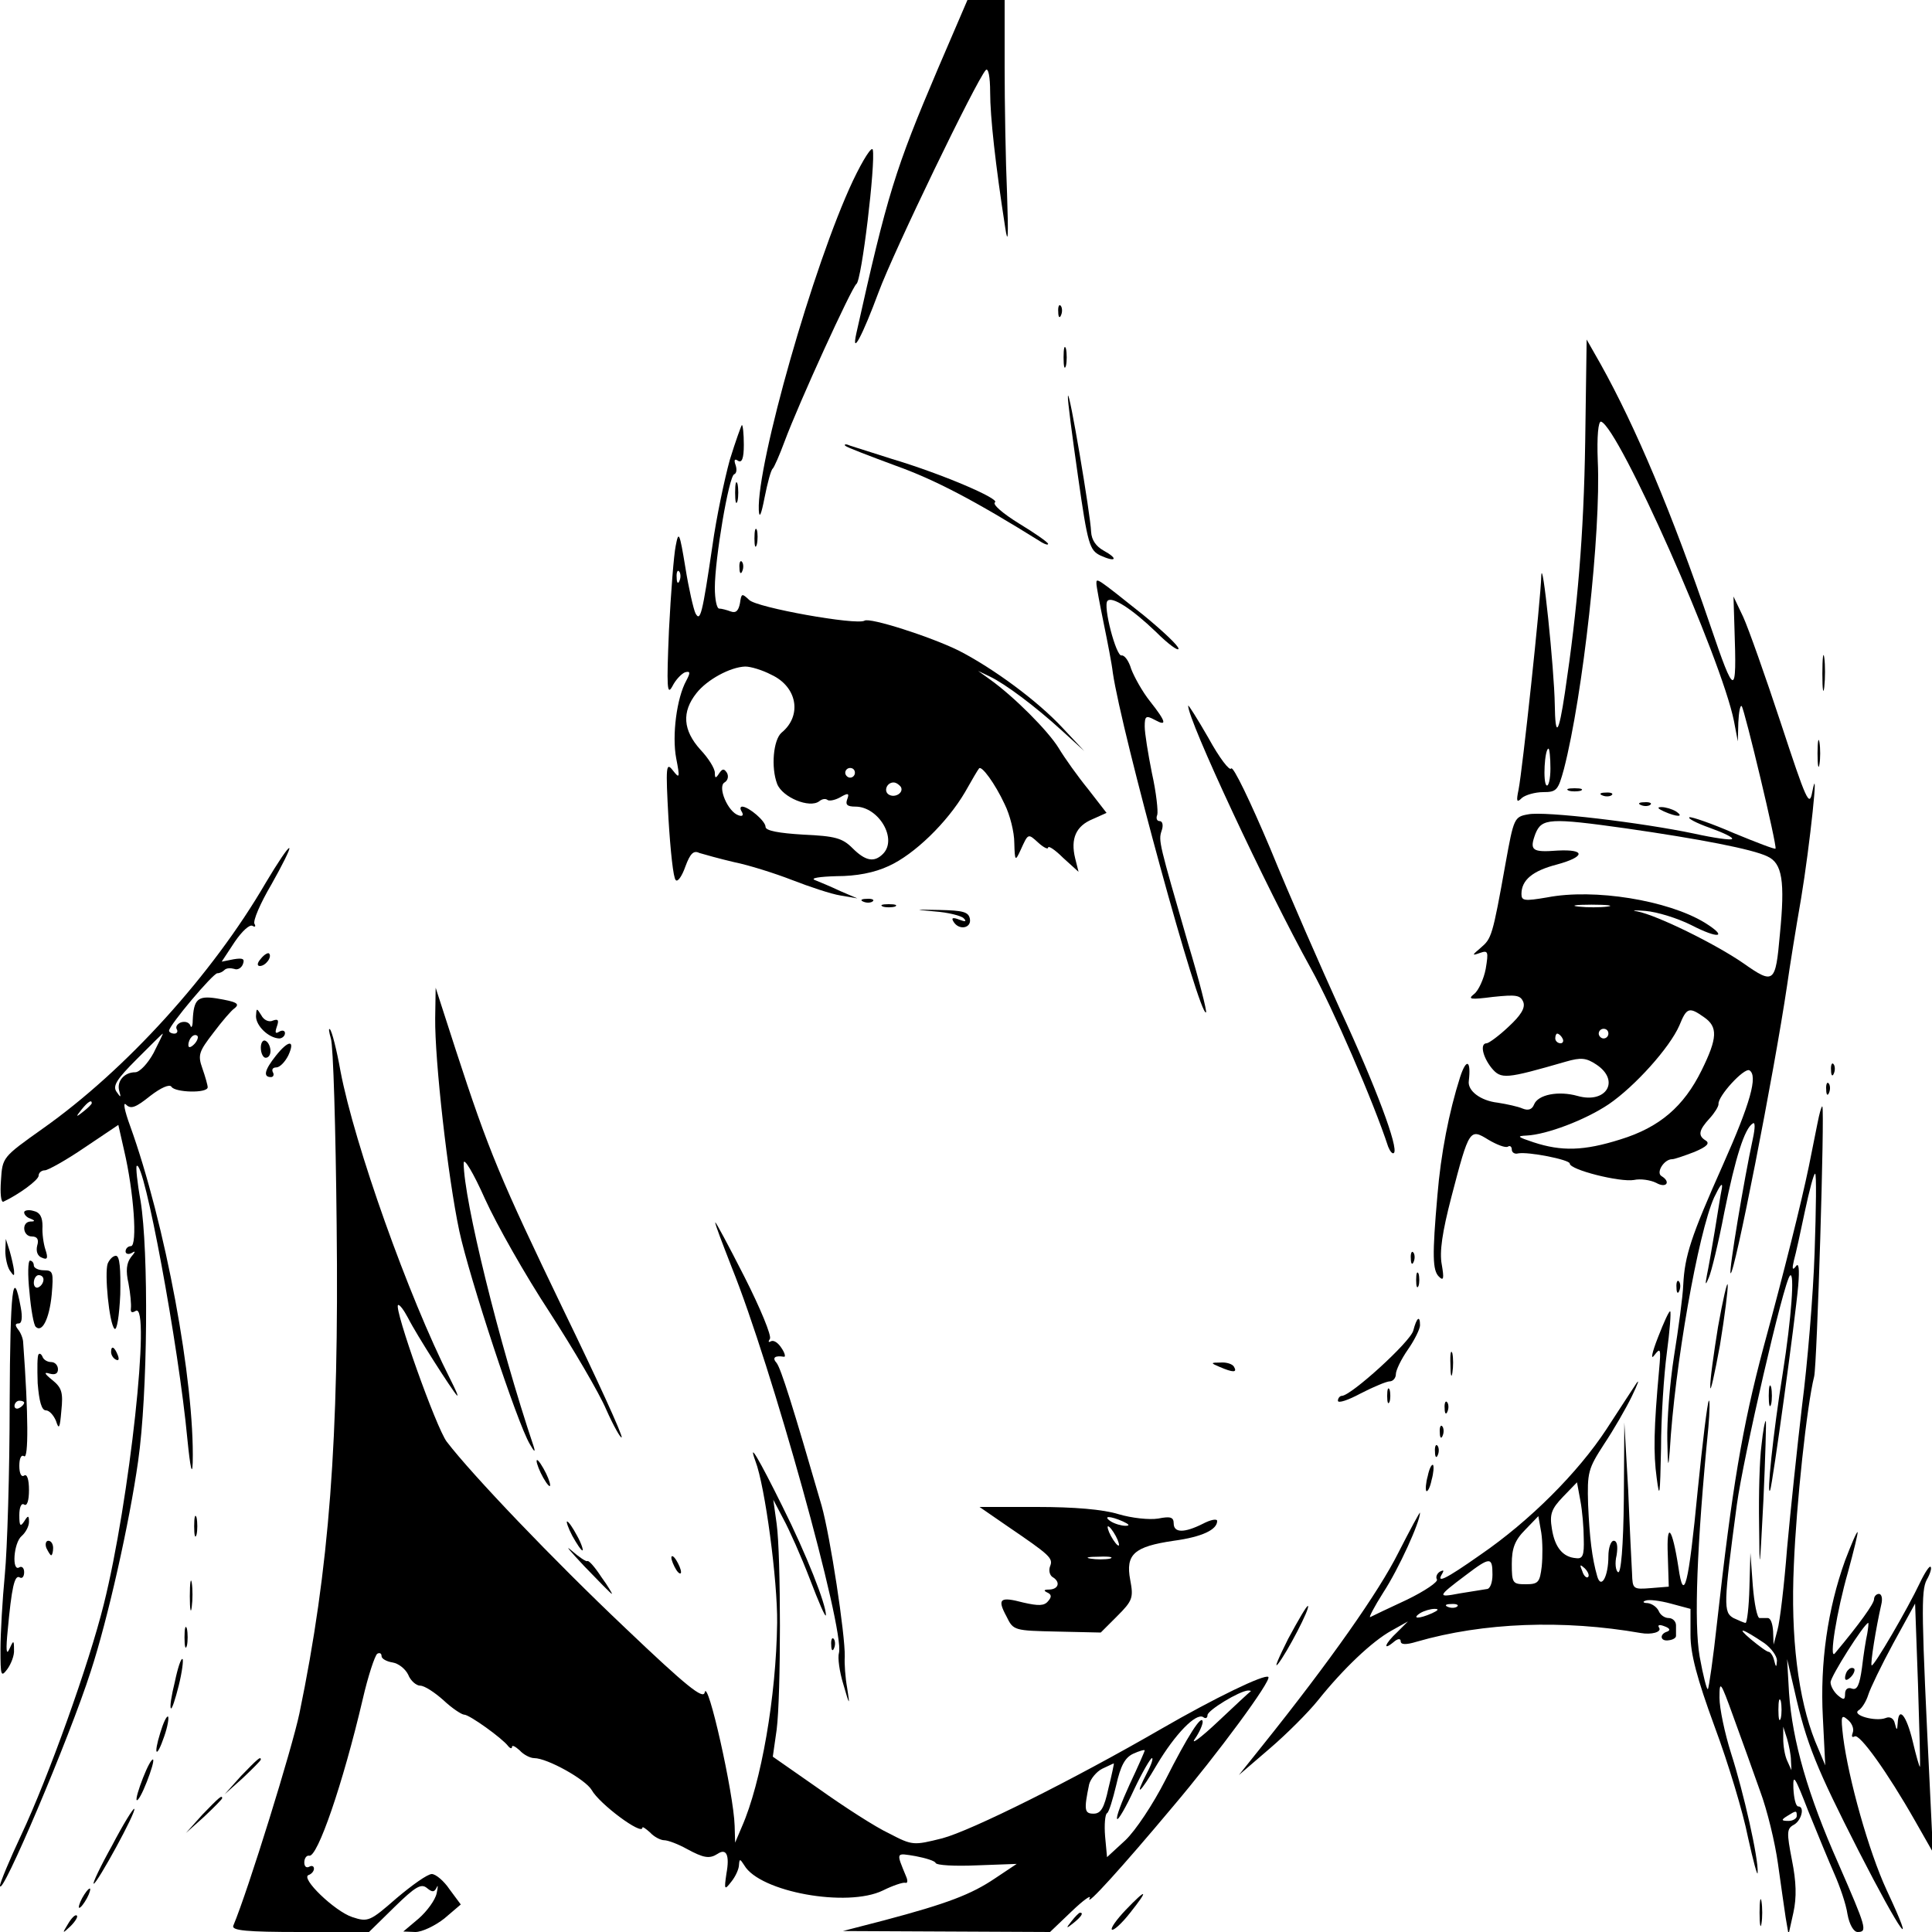
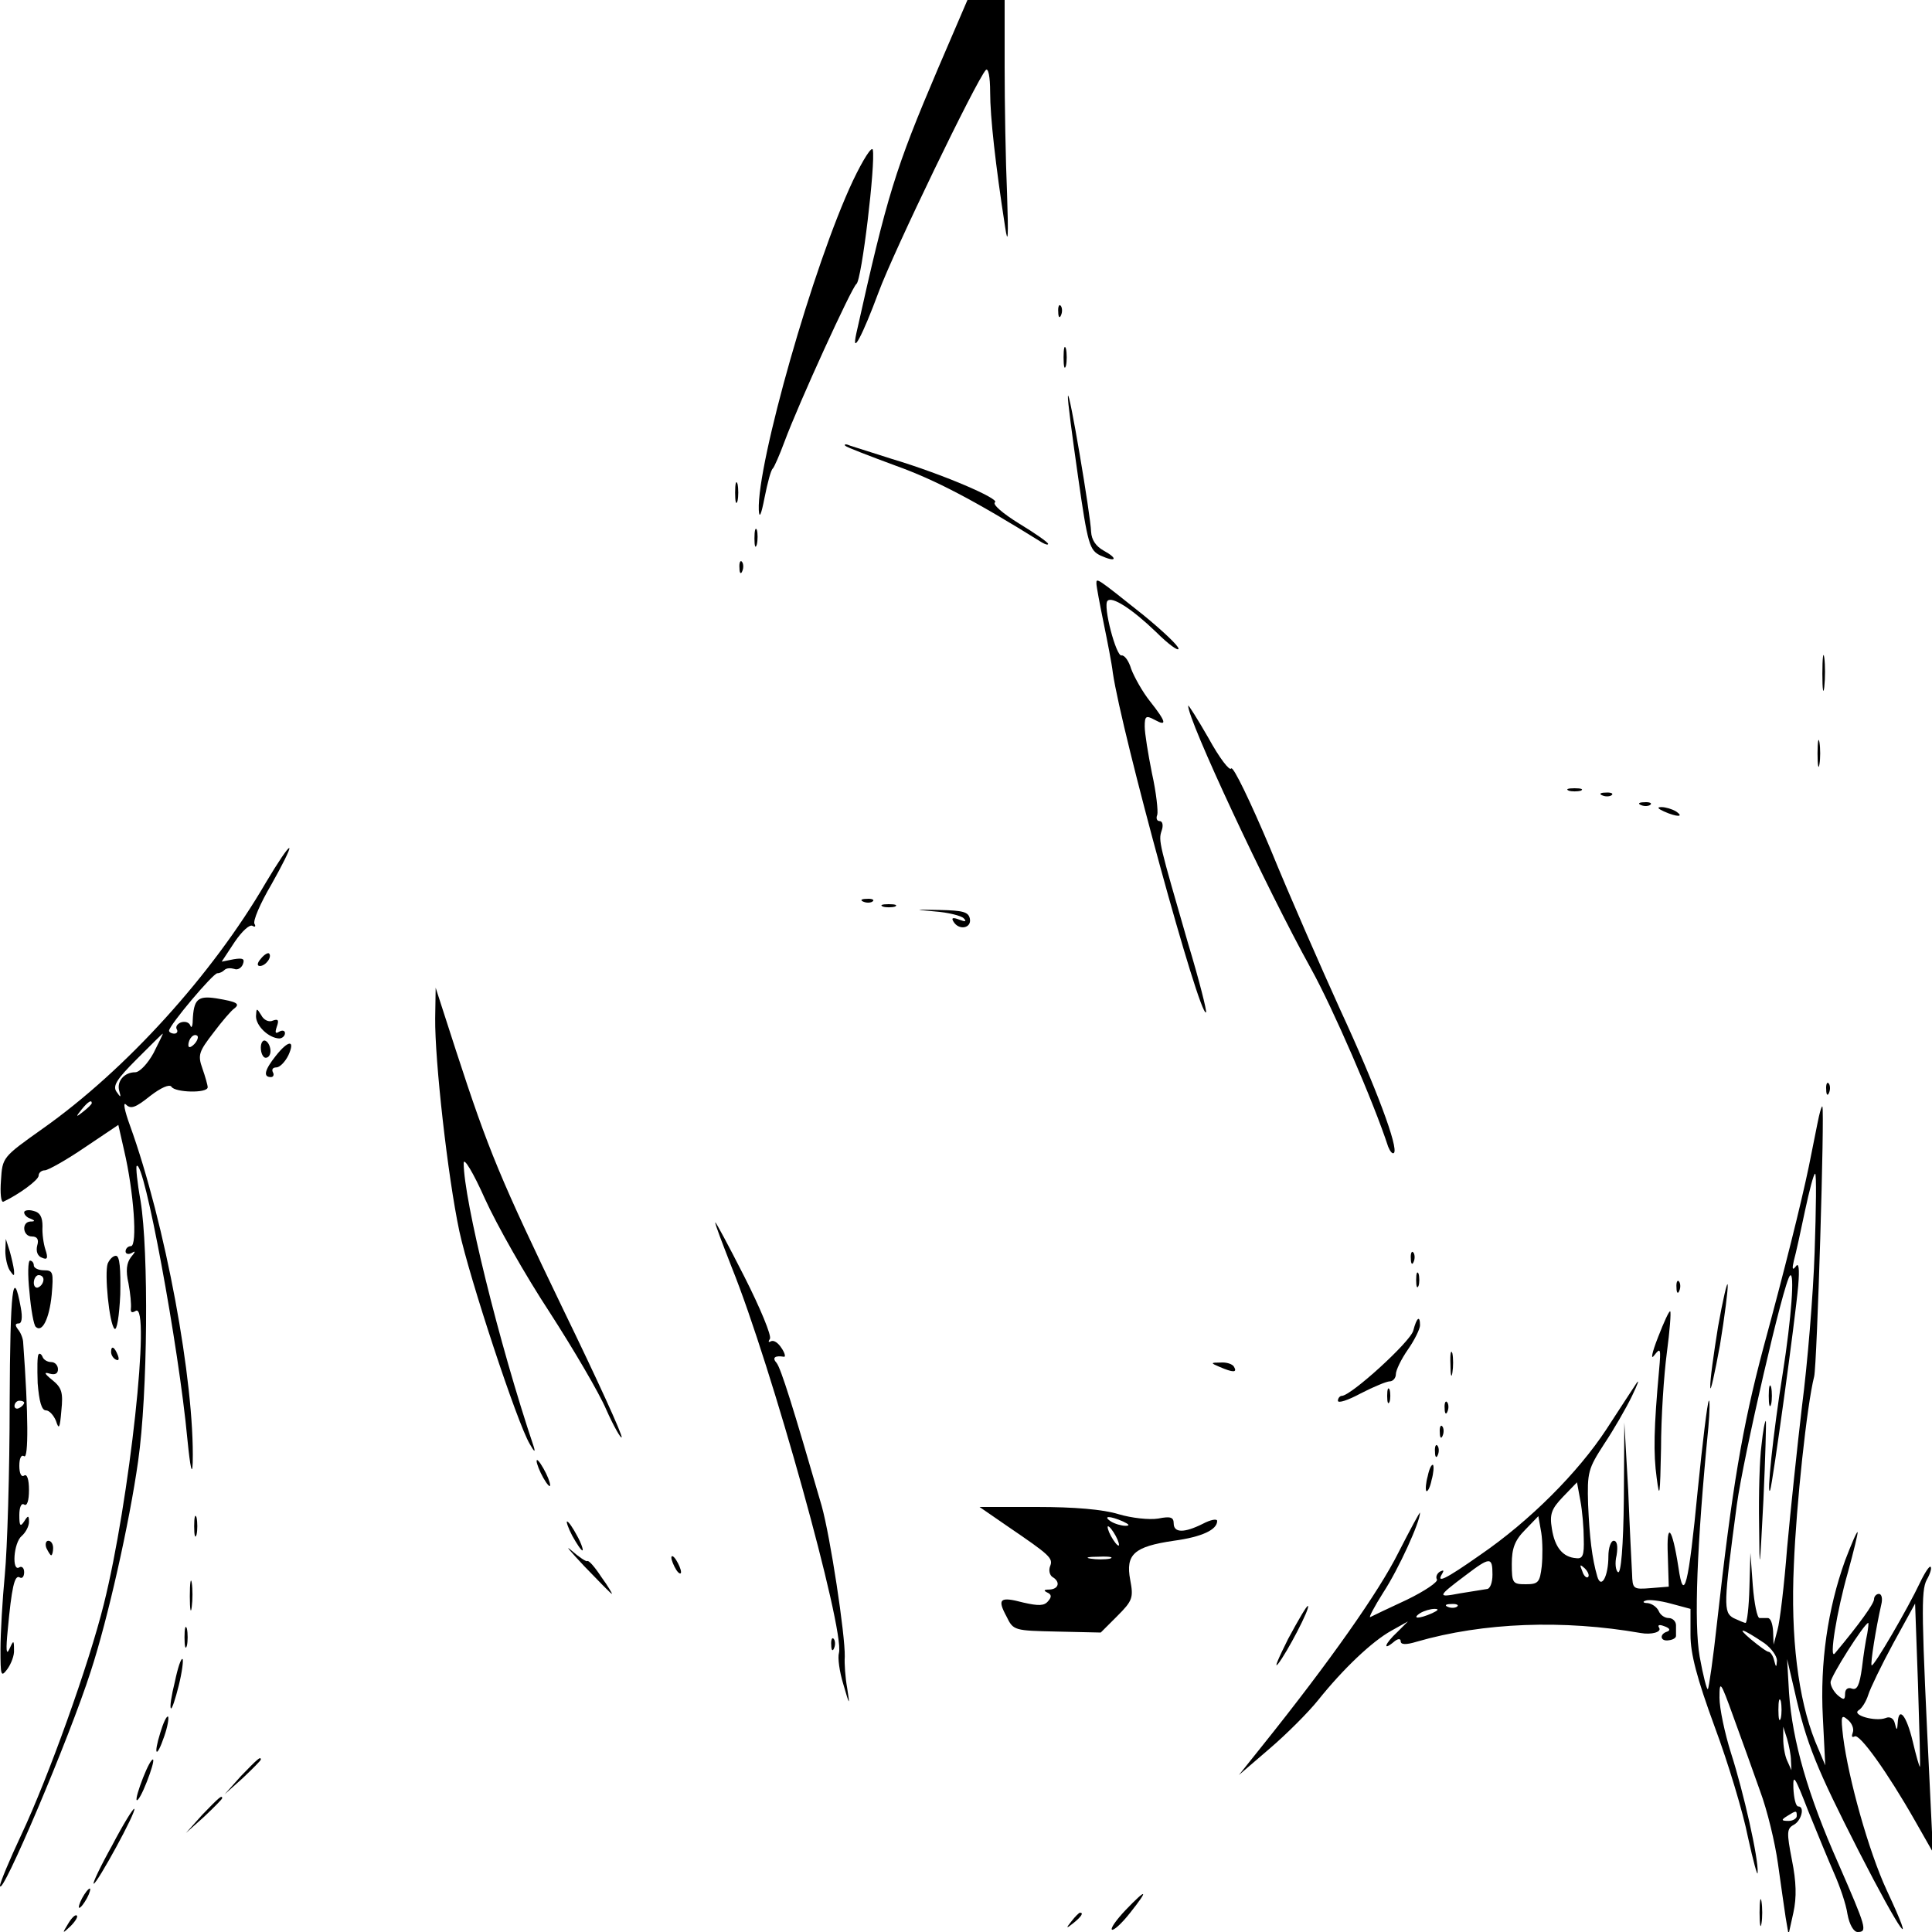
<svg xmlns="http://www.w3.org/2000/svg" version="1.0" width="400pt" height="400pt" viewBox="0 0 400 400" preserveAspectRatio="xMidYMid meet">
  <g transform="translate(0,400) scale(0.1,-0.1)" fill="#000000" stroke="none">
    <path d="M1942 3858 c-89 -209 -105 -261 -169 -548 -11 -50 13 -4 46 85 31 84 202 438 222 460 5 5 9 -13 9 -46 0 -51 11 -150 31 -279 6 -40 7 -21 4 69 -3 68 -5 186 -5 263 l0 138 -38 0 -39 0 -61 -142z" />
    <path d="M1766 3626 c-82 -174 -199 -586 -195 -682 1 -19 5 -10 12 26 6 30 13 57 17 60 3 3 14 28 24 55 30 81 139 319 149 327 11 6 40 251 34 278 -2 8 -20 -20 -41 -64z" />
    <path d="M2191 3354 c0 -11 3 -14 6 -6 3 7 2 16 -1 19 -3 4 -6 -2 -5 -13z" />
-     <path d="M3282 3086 c-3 -195 -16 -346 -42 -520 -13 -87 -20 -95 -21 -25 -1 73 -26 314 -28 266 -1 -48 -39 -402 -47 -442 -5 -24 -4 -28 7 -17 7 6 27 12 44 12 28 0 31 4 43 48 39 151 77 491 70 638 -2 50 1 83 7 81 37 -13 249 -490 275 -620 l8 -42 1 39 c1 22 4 37 7 34 6 -7 74 -291 70 -295 -1 -2 -40 13 -86 32 -46 20 -87 34 -92 33 -5 -2 14 -12 42 -22 28 -10 49 -20 46 -23 -2 -3 -37 2 -78 11 -109 23 -310 47 -344 40 -29 -5 -30 -8 -47 -102 -27 -151 -29 -155 -51 -174 -19 -16 -19 -17 -2 -11 17 6 18 3 12 -33 -4 -21 -15 -45 -24 -52 -14 -11 -8 -12 39 -6 48 5 57 4 63 -11 4 -12 -5 -27 -31 -51 -20 -19 -41 -34 -45 -34 -14 0 -9 -27 10 -51 20 -24 29 -23 154 13 31 9 42 8 63 -6 50 -33 21 -82 -39 -65 -39 11 -82 3 -90 -18 -4 -10 -12 -13 -24 -8 -9 4 -32 9 -51 12 -36 4 -63 25 -60 45 5 43 -5 48 -18 8 -23 -72 -40 -159 -47 -245 -11 -125 -10 -155 3 -168 10 -10 11 -4 6 25 -5 26 1 67 20 140 37 142 38 142 77 118 17 -10 35 -17 40 -14 4 3 8 0 8 -6 0 -6 6 -10 13 -8 21 4 107 -13 107 -21 0 -13 104 -39 133 -34 13 3 34 0 46 -6 21 -12 31 2 11 14 -12 7 5 35 22 35 5 0 25 7 46 15 26 11 33 18 23 24 -16 10 -14 21 9 46 10 11 18 24 18 29 -2 16 53 76 64 70 18 -11 2 -68 -55 -196 -66 -148 -79 -188 -82 -248 -1 -25 -10 -91 -19 -147 -9 -57 -15 -136 -14 -175 1 -55 2 -60 5 -23 10 176 59 453 92 526 12 25 18 33 16 19 -3 -14 -9 -54 -15 -90 -6 -36 -13 -76 -16 -90 -4 -21 -3 -22 4 -5 5 11 20 72 32 135 23 114 42 174 59 184 5 4 5 -9 0 -32 -18 -83 -50 -274 -46 -278 7 -8 90 414 117 596 5 36 18 117 29 180 18 108 38 296 23 220 -6 -32 -12 -18 -65 143 -32 97 -67 196 -78 220 l-20 42 2 -65 c5 -145 1 -145 -50 5 -79 232 -154 410 -227 541 l-29 51 -3 -211z m-72 -677 c0 -22 -4 -38 -8 -35 -8 5 -4 76 4 76 2 0 4 -18 4 -41z m156 -124 c153 -22 262 -43 293 -58 31 -14 37 -51 26 -162 -9 -101 -12 -104 -76 -59 -58 40 -178 99 -219 107 -14 2 -6 3 17 1 24 -2 66 -15 94 -29 58 -30 78 -26 28 5 -76 46 -228 71 -326 52 -47 -8 -53 -7 -53 7 0 29 23 48 73 61 59 16 61 32 2 29 -53 -4 -59 0 -46 35 13 32 30 33 187 11z m-38 -162 c-15 -2 -42 -2 -60 0 -18 2 -6 4 27 4 33 0 48 -2 33 -4z m200 -229 c29 -20 28 -43 -5 -110 -37 -75 -87 -118 -168 -143 -76 -24 -122 -25 -180 -6 -33 11 -36 13 -14 14 41 2 121 32 170 65 54 37 126 117 146 163 15 37 20 39 51 17z m-198 -34 c0 -5 -4 -10 -10 -10 -5 0 -10 5 -10 10 0 6 5 10 10 10 6 0 10 -4 10 -10z m-95 -10 c3 -5 1 -10 -4 -10 -6 0 -11 5 -11 10 0 6 2 10 4 10 3 0 8 -4 11 -10z" />
    <path d="M2202 3260 c0 -19 2 -27 5 -17 2 9 2 25 0 35 -3 9 -5 1 -5 -18z" />
    <path d="M2211 3180 c-1 -8 9 -83 21 -167 20 -141 24 -152 46 -163 33 -15 38 -7 7 10 -16 9 -25 22 -26 39 -1 34 -46 300 -48 281z" />
-     <path d="M1511 3048 c-11 -40 -28 -120 -36 -178 -21 -142 -25 -158 -35 -140 -4 8 -14 51 -21 95 -12 73 -14 77 -20 45 -4 -19 -10 -97 -14 -175 -5 -119 -4 -136 7 -116 7 14 19 26 26 29 11 3 12 0 3 -17 -20 -36 -30 -114 -21 -161 8 -41 7 -43 -7 -25 -14 18 -15 9 -9 -100 4 -66 10 -123 15 -127 4 -5 13 8 20 28 10 27 17 34 29 28 10 -3 42 -12 72 -19 30 -6 84 -23 120 -37 36 -14 81 -29 100 -32 l35 -6 -35 15 c-19 9 -43 19 -53 23 -10 4 10 7 45 8 41 0 78 7 108 21 53 24 121 90 158 153 14 25 27 47 29 49 5 7 33 -31 53 -74 11 -22 20 -58 20 -80 1 -38 2 -39 13 -15 16 35 15 35 37 15 11 -10 20 -14 20 -10 0 5 14 -4 31 -21 l32 -29 -7 28 c-10 41 2 67 36 81 l29 13 -38 49 c-22 27 -49 65 -61 85 -22 36 -93 107 -142 142 l-25 18 25 -12 c31 -15 92 -60 150 -113 l45 -41 -45 48 c-52 56 -143 123 -215 160 -59 29 -184 69 -195 62 -16 -10 -224 27 -239 43 -15 14 -16 14 -19 -7 -3 -15 -8 -21 -19 -17 -8 3 -19 6 -24 6 -5 0 -9 19 -9 43 0 60 29 231 40 235 5 2 6 10 3 19 -4 11 -2 14 5 9 8 -5 12 5 12 33 0 23 -2 41 -4 41 -1 0 -13 -33 -25 -72z m-104 -250 c-3 -8 -6 -5 -6 6 -1 11 2 17 5 13 3 -3 4 -12 1 -19z m190 -195 c54 -25 64 -85 21 -120 -17 -15 -22 -72 -9 -106 11 -28 67 -51 87 -36 6 5 13 6 17 3 3 -3 15 -1 26 5 17 10 20 9 15 -4 -4 -11 0 -15 17 -15 48 0 88 -67 57 -98 -18 -18 -36 -15 -63 12 -21 21 -36 25 -102 28 -50 3 -78 8 -78 16 0 12 -34 41 -48 42 -5 0 -5 -5 -1 -11 4 -7 1 -10 -7 -7 -22 7 -44 59 -29 68 7 4 9 13 5 20 -6 9 -9 9 -16 -1 -7 -11 -9 -11 -9 1 0 9 -13 30 -30 48 -36 40 -39 78 -8 117 22 28 70 54 101 55 11 0 35 -7 54 -17z m173 -203 c0 -5 -4 -10 -10 -10 -5 0 -10 5 -10 10 0 6 5 10 10 10 6 0 10 -4 10 -10z m95 -29 c7 -12 -12 -24 -25 -16 -11 7 -4 25 10 25 5 0 11 -4 15 -9z" />
    <path d="M1750 3077 c3 -3 50 -21 104 -41 81 -29 162 -71 303 -159 7 -4 13 -6 13 -3 0 3 -27 22 -60 42 -34 21 -56 40 -50 44 11 7 -110 59 -214 90 -37 12 -76 24 -85 27 -9 4 -14 4 -11 0z" />
    <path d="M1522 2980 c0 -19 2 -27 5 -17 2 9 2 25 0 35 -3 9 -5 1 -5 -18z" />
    <path d="M1562 2885 c0 -16 2 -22 5 -12 2 9 2 23 0 30 -3 6 -5 -1 -5 -18z" />
    <path d="M1531 2824 c0 -11 3 -14 6 -6 3 7 2 16 -1 19 -3 4 -6 -2 -5 -13z" />
    <path d="M2270 2792 c0 -6 7 -43 15 -82 8 -39 17 -85 19 -103 18 -123 180 -716 193 -703 2 2 -14 66 -37 142 -60 208 -62 213 -55 234 4 11 2 20 -4 20 -6 0 -8 6 -5 13 2 7 -2 46 -11 86 -8 40 -15 83 -15 97 0 22 3 23 20 14 27 -15 25 -5 -9 38 -16 20 -33 51 -39 67 -5 17 -14 29 -20 28 -11 -3 -39 103 -29 113 9 10 50 -16 100 -64 26 -26 47 -41 47 -35 0 6 -33 37 -72 69 -99 79 -98 78 -98 66z" />
    <path d="M3773 2605 c0 -33 2 -45 4 -27 2 18 2 45 0 60 -2 15 -4 0 -4 -33z" />
    <path d="M2460 2539 c-1 -29 161 -376 254 -544 45 -81 130 -277 160 -369 4 -10 9 -16 12 -13 10 10 -37 136 -111 296 -39 86 -105 236 -145 334 -41 97 -77 172 -81 166 -3 -6 -24 21 -47 63 -23 40 -42 70 -42 67z" />
    <path d="M3763 2440 c0 -25 2 -35 4 -22 2 12 2 32 0 45 -2 12 -4 2 -4 -23z" />
    <path d="M3248 2363 c6 -2 18 -2 25 0 6 3 1 5 -13 5 -14 0 -19 -2 -12 -5z" />
    <path d="M3318 2353 c7 -3 16 -2 19 1 4 3 -2 6 -13 5 -11 0 -14 -3 -6 -6z" />
    <path d="M3398 2333 c7 -3 16 -2 19 1 4 3 -2 6 -13 5 -11 0 -14 -3 -6 -6z" />
    <path d="M3445 2320 c27 -12 43 -12 25 0 -8 5 -22 9 -30 9 -10 0 -8 -3 5 -9z" />
    <path d="M550 2172 c-110 -189 -289 -387 -462 -509 -83 -59 -83 -59 -86 -107 -2 -26 0 -46 5 -44 32 15 73 45 73 54 0 6 6 11 13 11 6 0 44 21 82 47 l70 47 12 -53 c20 -85 28 -198 14 -198 -6 0 -11 -5 -11 -11 0 -5 6 -7 13 -3 8 5 8 3 -2 -9 -9 -12 -11 -28 -5 -54 4 -21 6 -44 5 -52 -1 -8 2 -10 10 -5 32 19 -13 -395 -66 -607 -31 -125 -115 -359 -171 -478 -24 -51 -44 -99 -44 -105 1 -30 144 306 188 444 35 107 80 307 98 435 20 140 22 434 5 539 -7 38 -10 70 -8 72 15 15 87 -373 105 -566 6 -60 10 -77 11 -48 4 167 -57 496 -130 698 -11 30 -15 50 -8 43 10 -10 20 -6 50 18 22 17 40 25 44 19 7 -12 75 -14 75 -1 0 4 -5 22 -11 39 -10 28 -7 35 23 74 18 24 37 46 43 50 13 10 5 14 -37 21 -39 6 -47 -2 -49 -46 0 -12 -3 -17 -5 -10 -3 7 -12 9 -20 6 -7 -3 -11 -9 -8 -14 3 -5 0 -9 -5 -9 -6 0 -11 3 -11 6 0 11 91 119 100 119 5 0 11 3 15 7 4 4 13 4 20 2 7 -3 15 2 18 10 4 11 0 13 -19 10 l-25 -5 27 41 c15 22 31 37 37 33 5 -3 7 -1 4 4 -4 6 12 43 35 82 22 39 39 73 37 75 -2 3 -24 -30 -49 -72z m-232 -352 c-12 -22 -29 -40 -38 -40 -23 0 -39 -19 -33 -39 4 -14 3 -14 -6 -1 -8 12 1 26 42 67 29 29 53 53 54 53 1 0 -8 -18 -19 -40z m84 18 c-7 -7 -12 -8 -12 -2 0 14 12 26 19 19 2 -3 -1 -11 -7 -17z m-212 -122 c0 -2 -8 -10 -17 -17 -16 -13 -17 -12 -4 4 13 16 21 21 21 13z" />
    <path d="M1788 2133 c7 -3 16 -2 19 1 4 3 -2 6 -13 5 -11 0 -14 -3 -6 -6z" />
    <path d="M1828 2123 c6 -2 18 -2 25 0 6 3 1 5 -13 5 -14 0 -19 -2 -12 -5z" />
    <path d="M1935 2113 c28 -2 55 -9 60 -14 7 -7 4 -8 -9 -3 -13 5 -17 4 -12 -4 11 -19 38 -14 34 6 -3 14 -14 17 -63 18 -53 1 -54 1 -10 -3z" />
    <path d="M540 2015 c-8 -9 -8 -15 -2 -15 12 0 26 19 19 26 -2 2 -10 -2 -17 -11z" />
    <path d="M901 1892 c-1 -87 26 -328 50 -441 21 -97 120 -398 146 -441 9 -16 12 -18 8 -5 -72 214 -145 512 -145 587 0 13 20 -20 44 -74 24 -53 84 -159 134 -235 49 -76 102 -166 117 -201 15 -34 30 -60 32 -58 3 3 -51 121 -120 263 -131 272 -155 329 -223 538 l-42 130 -1 -63z" />
    <path d="M530 1896 c0 -20 26 -45 48 -46 6 0 12 5 12 11 0 5 -5 7 -12 3 -8 -5 -9 -2 -5 10 5 14 3 17 -8 13 -8 -4 -19 1 -24 11 -10 16 -10 15 -11 -2z" />
-     <path d="M685 1850 c5 -14 10 -187 12 -386 5 -445 -15 -711 -77 -1011 -15 -72 -106 -366 -137 -440 -4 -10 28 -13 138 -13 l143 0 53 52 c43 42 55 49 67 39 11 -9 15 -9 20 1 3 7 3 2 0 -12 -3 -14 -20 -37 -37 -52 l-32 -27 25 -1 c14 0 41 13 60 28 l34 29 -23 31 c-12 18 -29 32 -37 32 -9 0 -41 -23 -73 -50 -55 -48 -59 -50 -92 -39 -36 12 -108 81 -90 87 6 2 11 8 11 13 0 6 -5 7 -10 4 -6 -3 -10 1 -10 9 0 9 5 15 10 14 17 -5 70 149 111 324 11 48 25 90 30 94 5 3 9 1 9 -5 0 -5 10 -11 23 -13 12 -2 26 -13 32 -25 5 -13 17 -23 25 -23 9 0 30 -14 48 -30 18 -17 38 -30 43 -30 11 0 79 -49 91 -65 4 -5 8 -6 8 -2 0 5 7 1 16 -7 8 -9 22 -16 30 -16 27 0 106 -44 119 -66 16 -29 105 -95 105 -78 0 3 7 -2 16 -10 8 -9 22 -16 29 -16 8 0 29 -8 47 -18 35 -19 47 -21 64 -10 18 12 25 -3 18 -41 -5 -34 -4 -35 10 -17 9 11 16 27 16 35 1 13 2 13 11 -1 32 -55 213 -88 287 -52 20 10 41 17 46 16 5 -2 6 4 2 13 -21 51 -22 49 20 42 21 -4 40 -10 41 -14 2 -5 40 -7 86 -5 l82 3 -45 -30 c-49 -33 -98 -52 -230 -87 l-85 -22 215 -1 214 -1 45 43 c24 23 41 35 37 27 -10 -21 68 65 171 188 95 112 206 263 199 270 -7 7 -112 -44 -221 -107 -185 -107 -394 -211 -454 -227 -60 -15 -62 -15 -110 10 -28 13 -93 55 -145 92 l-96 67 8 56 c9 71 9 360 0 426 l-7 50 21 -40 c12 -22 37 -78 55 -125 18 -47 32 -80 33 -74 0 23 -40 125 -90 225 -49 99 -72 138 -56 94 20 -52 46 -248 45 -335 -2 -153 -33 -331 -73 -422 l-14 -33 -1 35 c-2 67 -56 307 -62 276 -3 -15 -37 12 -164 133 -150 142 -318 318 -370 386 -22 29 -109 274 -101 283 3 2 12 -10 21 -27 17 -34 92 -151 101 -160 4 -3 -3 12 -14 34 -87 172 -198 485 -227 637 -8 45 -18 84 -22 87 -3 3 -2 -5 2 -19z m1904 -1352 c-3 -2 -33 -30 -68 -63 -35 -33 -57 -49 -47 -35 9 13 16 29 16 35 -1 18 -31 -29 -77 -120 -26 -51 -62 -105 -83 -125 l-38 -35 -4 43 c-2 24 0 46 4 48 4 2 12 29 19 58 9 40 18 57 35 65 13 6 24 9 24 7 0 -2 -14 -34 -31 -70 -17 -37 -29 -69 -26 -72 2 -3 18 24 35 61 17 36 34 65 37 65 3 0 -1 -13 -10 -30 -28 -54 -15 -44 20 16 38 64 81 108 96 99 5 -4 9 -2 9 4 0 10 66 50 84 51 5 0 7 -1 5 -2z m-294 -200 c-9 -42 -16 -53 -31 -53 -19 0 -20 8 -9 61 3 11 15 26 27 32 13 6 23 11 24 11 1 1 -4 -23 -11 -51z" />
    <path d="M540 1831 c0 -12 5 -21 10 -21 6 0 10 6 10 14 0 8 -4 18 -10 21 -5 3 -10 -3 -10 -14z" />
    <path d="M571 1814 c-23 -29 -27 -44 -10 -44 5 0 7 5 4 10 -3 6 0 10 7 10 7 0 18 11 25 25 15 33 0 32 -26 -1z" />
-     <path d="M3791 1784 c0 -11 3 -14 6 -6 3 7 2 16 -1 19 -3 4 -6 -2 -5 -13z" />
    <path d="M3781 1744 c0 -11 3 -14 6 -6 3 7 2 16 -1 19 -3 4 -6 -2 -5 -13z" />
    <path d="M3766 1689 c-3 -13 -12 -60 -21 -104 -16 -77 -51 -217 -94 -375 -44 -165 -65 -291 -96 -569 -8 -74 -17 -136 -19 -138 -2 -3 -10 28 -17 67 -12 69 -6 231 18 475 3 33 3 58 1 55 -3 -3 -13 -86 -23 -185 -19 -198 -29 -237 -40 -160 -13 84 -25 97 -22 25 l2 -65 -37 -3 c-37 -3 -38 -2 -39 30 -1 18 -5 96 -8 173 l-8 140 -1 -158 c-1 -99 -6 -156 -12 -152 -5 3 -7 19 -3 35 3 19 1 30 -6 30 -6 0 -11 -15 -11 -32 0 -42 -15 -69 -23 -42 -11 38 -16 81 -19 149 -2 67 0 74 33 125 20 30 46 75 58 100 12 25 16 36 9 26 -7 -11 -35 -53 -62 -95 -59 -90 -159 -190 -261 -260 -74 -52 -92 -60 -79 -39 4 7 3 8 -5 4 -6 -4 -9 -11 -6 -16 3 -5 -25 -24 -62 -42 -37 -17 -72 -34 -76 -36 -4 -2 8 21 27 51 32 49 76 146 76 165 0 3 -20 -34 -45 -83 -40 -80 -141 -224 -282 -400 l-48 -60 64 55 c35 30 80 75 100 100 52 65 112 122 152 144 l34 19 -22 -22 c-26 -24 -31 -40 -8 -21 9 8 15 8 15 2 0 -7 10 -8 33 -1 138 40 304 46 464 18 22 -4 44 2 38 11 -4 6 1 7 11 3 11 -4 13 -8 6 -11 -17 -5 -15 -21 3 -18 9 1 15 5 15 9 0 4 0 14 0 22 0 8 -7 15 -15 15 -9 0 -18 7 -21 15 -4 8 -14 15 -23 16 -9 0 -11 3 -4 5 6 3 30 0 52 -6 l41 -11 0 -54 c0 -39 13 -89 50 -190 28 -75 59 -178 69 -229 11 -50 20 -83 20 -73 2 29 -29 166 -55 247 -13 41 -24 93 -24 115 0 37 2 35 29 -40 16 -44 41 -113 55 -153 15 -40 31 -107 37 -150 6 -42 13 -93 16 -112 l6 -35 10 45 c7 32 6 64 -3 109 -11 57 -11 65 4 73 16 9 23 38 9 38 -5 0 -9 17 -10 38 -1 31 3 24 31 -48 19 -47 43 -105 54 -130 11 -25 24 -62 27 -83 4 -22 13 -37 21 -37 21 0 18 9 -40 142 -63 142 -95 253 -102 353 l-4 70 15 -64 c25 -112 46 -162 133 -333 88 -172 123 -220 58 -81 -37 80 -79 230 -90 317 -5 43 -4 47 9 36 9 -7 14 -19 11 -27 -3 -8 -2 -11 4 -8 10 6 67 -73 125 -175 l37 -65 -6 125 c-18 368 -19 416 -7 439 7 12 11 25 8 27 -2 3 -12 -12 -22 -33 -25 -53 -96 -175 -100 -171 -3 3 9 78 20 126 3 12 1 22 -5 22 -5 0 -10 -5 -10 -11 0 -9 -30 -51 -81 -112 -13 -16 4 88 27 168 12 44 21 81 20 83 -2 1 -13 -25 -26 -59 -36 -100 -52 -212 -46 -324 l5 -100 -21 50 c-35 88 -51 215 -44 365 5 125 27 331 42 390 6 24 22 551 17 559 -1 2 -4 -7 -7 -20z m-9 -281 c-3 -90 -15 -233 -26 -318 -10 -85 -24 -218 -31 -295 -6 -77 -15 -153 -20 -170 l-8 -30 -1 28 c-1 15 -5 27 -11 27 -5 0 -13 0 -17 0 -5 0 -11 30 -14 67 l-5 68 -2 -72 c-1 -40 -5 -73 -8 -73 -3 0 -14 5 -25 10 -21 12 -21 26 7 235 13 96 97 462 110 474 10 10 3 -88 -15 -202 -20 -124 -34 -260 -26 -242 5 13 52 354 58 423 3 36 1 49 -5 40 -7 -9 -8 -5 -4 12 4 14 14 60 23 103 9 42 18 77 21 77 3 0 2 -73 -1 -162z m-478 -594 c1 -34 -2 -42 -16 -40 -27 2 -44 22 -50 61 -5 30 -1 41 23 66 l29 30 7 -38 c4 -21 7 -57 7 -79z m-87 -57 c-4 -33 -7 -37 -33 -37 -27 0 -29 2 -29 42 0 32 6 49 28 71 l27 28 6 -34 c3 -19 3 -50 1 -70z m-102 -17 c0 -17 -5 -30 -12 -30 -7 -1 -32 -5 -56 -9 -47 -9 -47 -7 13 38 50 38 55 38 55 1z m198 -5 c-3 -3 -9 2 -12 12 -6 14 -5 15 5 6 7 -7 10 -15 7 -18z m-271 -61 c-3 -3 -12 -4 -19 -1 -8 3 -5 6 6 6 11 1 17 -2 13 -5z m958 -332 c-1 -1 -8 23 -15 53 -13 54 -29 73 -31 38 -1 -16 -2 -17 -6 -1 -2 10 -10 15 -19 11 -21 -8 -71 6 -56 16 7 4 16 19 20 32 4 13 27 61 52 107 l45 82 6 -167 c3 -93 5 -169 4 -171z m-1010 318 c-27 -12 -43 -12 -25 0 8 5 22 9 30 9 10 0 8 -3 -5 -9z m901 -42 c-3 -13 -8 -45 -11 -71 -5 -36 -10 -47 -21 -43 -8 3 -14 -1 -14 -11 0 -13 -3 -13 -15 -3 -8 7 -15 19 -15 27 0 12 69 121 78 123 1 0 0 -10 -2 -22z m-213 -20 c15 -11 26 -27 26 -36 -1 -15 -2 -15 -6 1 -2 9 -8 17 -11 17 -4 0 -20 12 -37 26 -32 27 -18 23 28 -8z m34 -155 c-3 -10 -5 -2 -5 17 0 19 2 27 5 18 2 -10 2 -26 0 -35z m21 -88 l1 -20 -9 20 c-5 11 -8 31 -8 45 l0 25 8 -25 c4 -14 8 -34 8 -45z m12 -115 c0 -5 -8 -10 -17 -10 -15 0 -16 2 -3 10 19 12 20 12 20 0z" />
    <path d="M3662 1110 c0 -19 2 -27 5 -17 2 9 2 25 0 35 -3 9 -5 1 -5 -18z" />
    <path d="M3647 1008 c-4 -29 -6 -102 -5 -163 1 -106 1 -104 9 50 4 88 6 161 5 163 -2 1 -6 -21 -9 -50z" />
-     <path d="M3827 543 c-4 -3 -7 -11 -7 -17 0 -6 5 -5 12 2 6 6 9 14 7 17 -3 3 -9 2 -12 -2z" />
    <path d="M50 1490 c0 -5 6 -11 13 -13 10 -4 10 -6 0 -6 -19 -1 -16 -31 3 -31 11 0 15 -6 11 -19 -3 -12 1 -22 10 -25 11 -5 13 -1 7 17 -4 12 -7 34 -6 48 0 19 -5 29 -19 32 -10 3 -19 1 -19 -3z" />
    <path d="M1481 1469 c-1 -3 15 -44 34 -93 82 -203 234 -750 222 -798 -3 -10 1 -39 9 -65 13 -45 14 -46 8 -8 -4 22 -6 51 -5 65 1 45 -30 249 -48 313 -60 207 -84 283 -93 295 -10 11 -4 16 15 13 4 -1 2 8 -5 18 -7 11 -16 17 -22 14 -5 -3 -6 -1 -2 5 4 6 -20 64 -53 129 -33 65 -60 115 -60 112z" />
    <path d="M11 1410 c0 -14 4 -32 9 -40 9 -13 10 -13 9 0 -1 8 -5 26 -9 40 l-8 25 -1 -25z" />
    <path d="M2921 1394 c0 -11 3 -14 6 -6 3 7 2 16 -1 19 -3 4 -6 -2 -5 -13z" />
    <path d="M223 1384 c-7 -20 3 -124 14 -135 5 -5 10 27 12 71 1 53 -1 80 -9 80 -6 0 -13 -7 -17 -16z" />
    <path d="M61 1325 c3 -36 9 -69 13 -72 13 -13 28 16 33 66 4 47 3 51 -16 51 -12 0 -21 5 -21 10 0 6 -4 10 -8 10 -4 0 -5 -29 -1 -65z m29 26 c0 -6 -4 -13 -10 -16 -5 -3 -10 1 -10 9 0 9 5 16 10 16 6 0 10 -4 10 -9z" />
    <path d="M2932 1350 c0 -14 2 -19 5 -12 2 6 2 18 0 25 -3 6 -5 1 -5 -13z" />
    <path d="M20 1095 c0 -143 -5 -303 -10 -355 -5 -52 -9 -122 -9 -155 0 -55 1 -58 14 -41 8 11 15 29 14 40 0 21 -1 21 -10 1 -6 -13 -7 0 -3 40 8 87 14 116 25 109 5 -3 9 2 9 11 0 9 -5 13 -10 10 -16 -10 -12 51 5 65 8 7 15 20 15 29 0 14 -2 14 -10 1 -8 -12 -10 -9 -10 13 0 16 4 26 10 22 6 -4 10 8 10 30 0 22 -4 34 -10 30 -6 -4 -10 5 -10 20 0 16 4 24 10 20 9 -6 9 85 -2 235 0 8 -5 21 -11 28 -6 8 -6 12 2 12 6 0 8 12 4 33 -16 87 -22 40 -23 -198z m30 1 c0 -3 -4 -8 -10 -11 -5 -3 -10 -1 -10 4 0 6 5 11 10 11 6 0 10 -2 10 -4z" />
    <path d="M3471 1334 c0 -11 3 -14 6 -6 3 7 2 16 -1 19 -3 4 -6 -2 -5 -13z" />
    <path d="M3557 1253 c-9 -56 -17 -112 -16 -125 0 -13 9 27 20 87 10 61 17 117 16 125 -1 8 -10 -31 -20 -87z" />
    <path d="M3433 1232 c-13 -33 -16 -49 -8 -38 13 17 14 14 10 -30 -11 -121 -12 -173 -5 -224 6 -46 7 -36 9 61 0 64 6 153 12 198 6 45 9 84 7 86 -2 2 -13 -22 -25 -53z" />
    <path d="M2926 1245 c-6 -23 -129 -135 -148 -135 -4 0 -8 -5 -8 -10 0 -6 21 1 47 15 27 14 54 25 60 25 7 0 13 7 13 15 0 8 11 31 25 51 14 20 25 43 25 50 0 22 -7 16 -14 -11z" />
    <path d="M230 1201 c0 -6 4 -13 10 -16 6 -3 7 1 4 9 -7 18 -14 21 -14 7z" />
    <path d="M3003 1175 c0 -22 2 -30 4 -17 2 12 2 30 0 40 -3 9 -5 -1 -4 -23z" />
    <path d="M80 1196 c-3 -2 -3 -29 -2 -60 3 -37 8 -56 17 -56 7 0 16 -10 21 -22 6 -19 8 -15 11 21 4 38 1 48 -19 64 -16 13 -18 17 -5 13 11 -3 17 0 17 9 0 8 -6 15 -14 15 -8 0 -16 5 -18 11 -2 5 -6 8 -8 5z" />
    <path d="M2525 1170 c28 -12 37 -12 30 0 -3 6 -16 10 -28 9 -21 0 -21 -1 -2 -9z" />
    <path d="M2872 1110 c0 -14 2 -19 5 -12 2 6 2 18 0 25 -3 6 -5 1 -5 -13z" />
    <path d="M2991 1084 c0 -11 3 -14 6 -6 3 7 2 16 -1 19 -3 4 -6 -2 -5 -13z" />
    <path d="M2981 1034 c0 -11 3 -14 6 -6 3 7 2 16 -1 19 -3 4 -6 -2 -5 -13z" />
    <path d="M2971 994 c0 -11 3 -14 6 -6 3 7 2 16 -1 19 -3 4 -6 -2 -5 -13z" />
    <path d="M1111 975 c0 -5 6 -21 14 -35 8 -14 14 -20 14 -15 0 6 -6 21 -14 35 -8 14 -14 21 -14 15z" />
    <path d="M2956 944 c-4 -14 -5 -28 -3 -31 3 -2 8 8 11 23 4 14 5 28 3 31 -3 2 -8 -8 -11 -23z" />
    <path d="M2086 840 c88 -60 95 -66 88 -83 -3 -8 -1 -18 5 -22 17 -10 13 -25 -6 -26 -12 0 -13 -2 -5 -6 9 -4 10 -9 2 -18 -8 -10 -20 -10 -51 -3 -49 13 -55 8 -35 -29 14 -29 16 -29 105 -31 l90 -2 34 34 c32 32 34 38 27 75 -10 53 8 69 90 81 59 8 90 23 90 41 0 5 -13 3 -30 -6 -38 -19 -60 -19 -60 1 0 13 -7 15 -32 10 -19 -3 -55 1 -82 9 -32 10 -92 15 -169 15 l-119 0 58 -40z m239 10 c13 -6 15 -9 5 -9 -8 0 -22 4 -30 9 -18 12 -2 12 25 0z m-15 -30 c6 -11 8 -20 6 -20 -3 0 -10 9 -16 20 -6 11 -8 20 -6 20 3 0 10 -9 16 -20z m-12 -47 c-10 -2 -28 -2 -40 0 -13 2 -5 4 17 4 22 1 32 -1 23 -4z" />
    <path d="M402 840 c0 -19 2 -27 5 -17 2 9 2 25 0 35 -3 9 -5 1 -5 -18z" />
    <path d="M1185 820 c9 -16 18 -30 21 -30 2 0 -2 14 -11 30 -9 17 -18 30 -21 30 -2 0 2 -13 11 -30z" />
    <path d="M96 795 c4 -8 8 -15 10 -15 2 0 4 7 4 15 0 8 -4 15 -10 15 -5 0 -7 -7 -4 -15z" />
    <path d="M1210 757 c30 -31 55 -57 57 -57 1 0 -8 16 -22 35 -13 20 -26 35 -29 33 -2 -2 -17 8 -33 22 -15 13 -3 -1 27 -33z" />
    <path d="M1390 775 c0 -5 5 -17 10 -25 5 -8 10 -10 10 -5 0 6 -5 17 -10 25 -5 8 -10 11 -10 5z" />
    <path d="M393 695 c0 -27 2 -38 4 -22 2 15 2 37 0 50 -2 12 -4 0 -4 -28z" />
    <path d="M2667 607 c-20 -40 -30 -63 -21 -52 19 24 67 116 62 120 -2 2 -20 -29 -41 -68z" />
    <path d="M382 610 c0 -19 2 -27 5 -17 2 9 2 25 0 35 -3 9 -5 1 -5 -18z" />
    <path d="M1721 594 c0 -11 3 -14 6 -6 3 7 2 16 -1 19 -3 4 -6 -2 -5 -13z" />
    <path d="M362 518 c-7 -28 -11 -53 -8 -55 2 -2 9 19 16 47 7 28 10 53 8 55 -3 3 -10 -18 -16 -47z" />
    <path d="M332 413 c-15 -48 -8 -55 8 -8 7 20 10 38 8 41 -3 2 -10 -13 -16 -33z" />
    <path d="M296 319 c-9 -23 -15 -43 -13 -46 3 -2 12 15 21 38 9 23 15 43 13 46 -3 2 -12 -15 -21 -38z" />
    <path d="M499 323 l-34 -38 38 34 c20 19 37 36 37 38 0 8 -8 0 -41 -34z" />
    <path d="M419 243 l-34 -38 38 34 c20 19 37 36 37 38 0 8 -8 0 -41 -34z" />
    <path d="M232 179 c-24 -43 -41 -79 -38 -79 7 0 89 150 84 155 -2 2 -23 -32 -46 -76z" />
    <path d="M170 70 c-6 -11 -8 -20 -6 -20 3 0 10 9 16 20 6 11 8 20 6 20 -3 0 -10 -9 -16 -20z" />
    <path d="M2330 45 c-18 -19 -31 -37 -28 -40 3 -3 20 12 38 35 39 49 35 52 -10 5z" />
    <path d="M3643 40 c0 -25 2 -35 4 -22 2 12 2 32 0 45 -2 12 -4 2 -4 -23z" />
    <path d="M141 17 c-13 -21 -12 -21 5 -5 10 10 16 20 13 22 -3 3 -11 -5 -18 -17z" />
    <path d="M2219 23 c-13 -16 -12 -17 4 -4 16 13 21 21 13 21 -2 0 -10 -8 -17 -17z" />
  </g>
</svg>